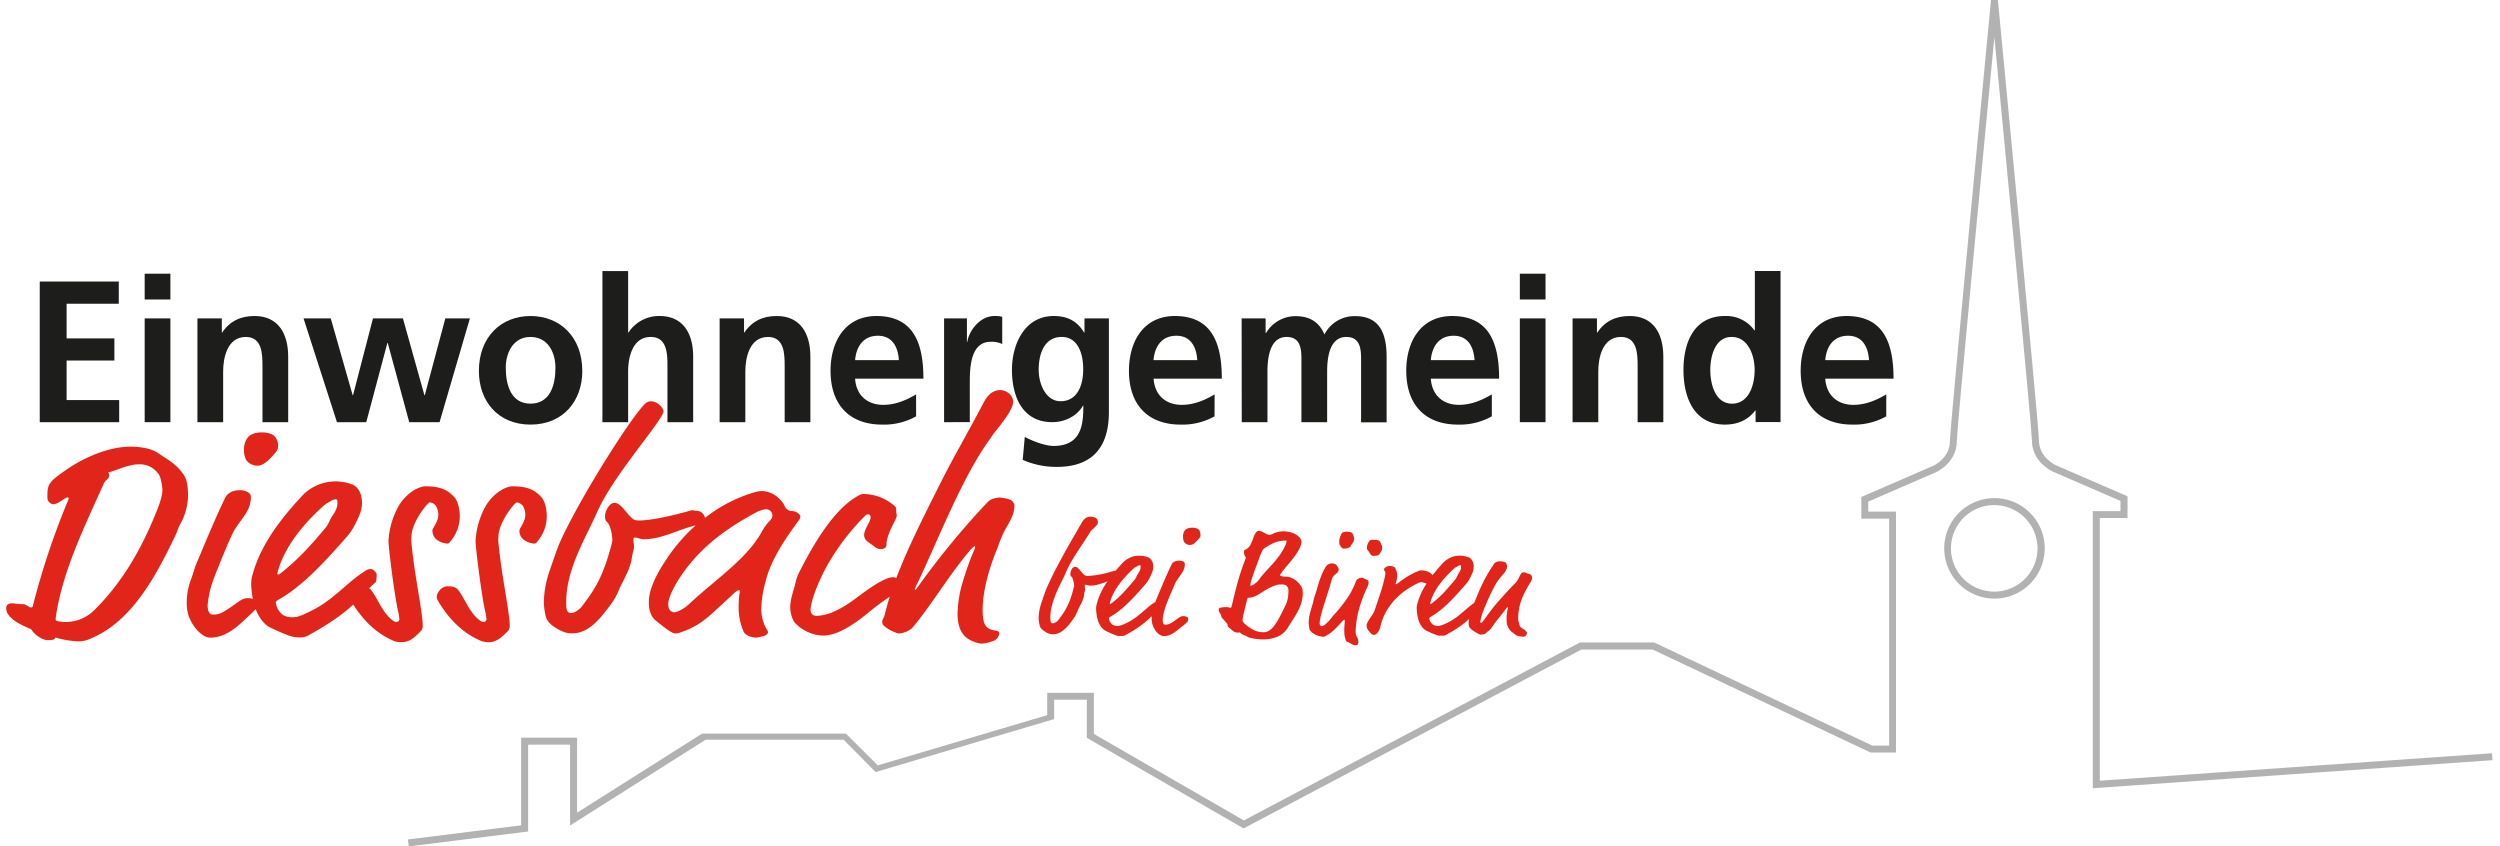
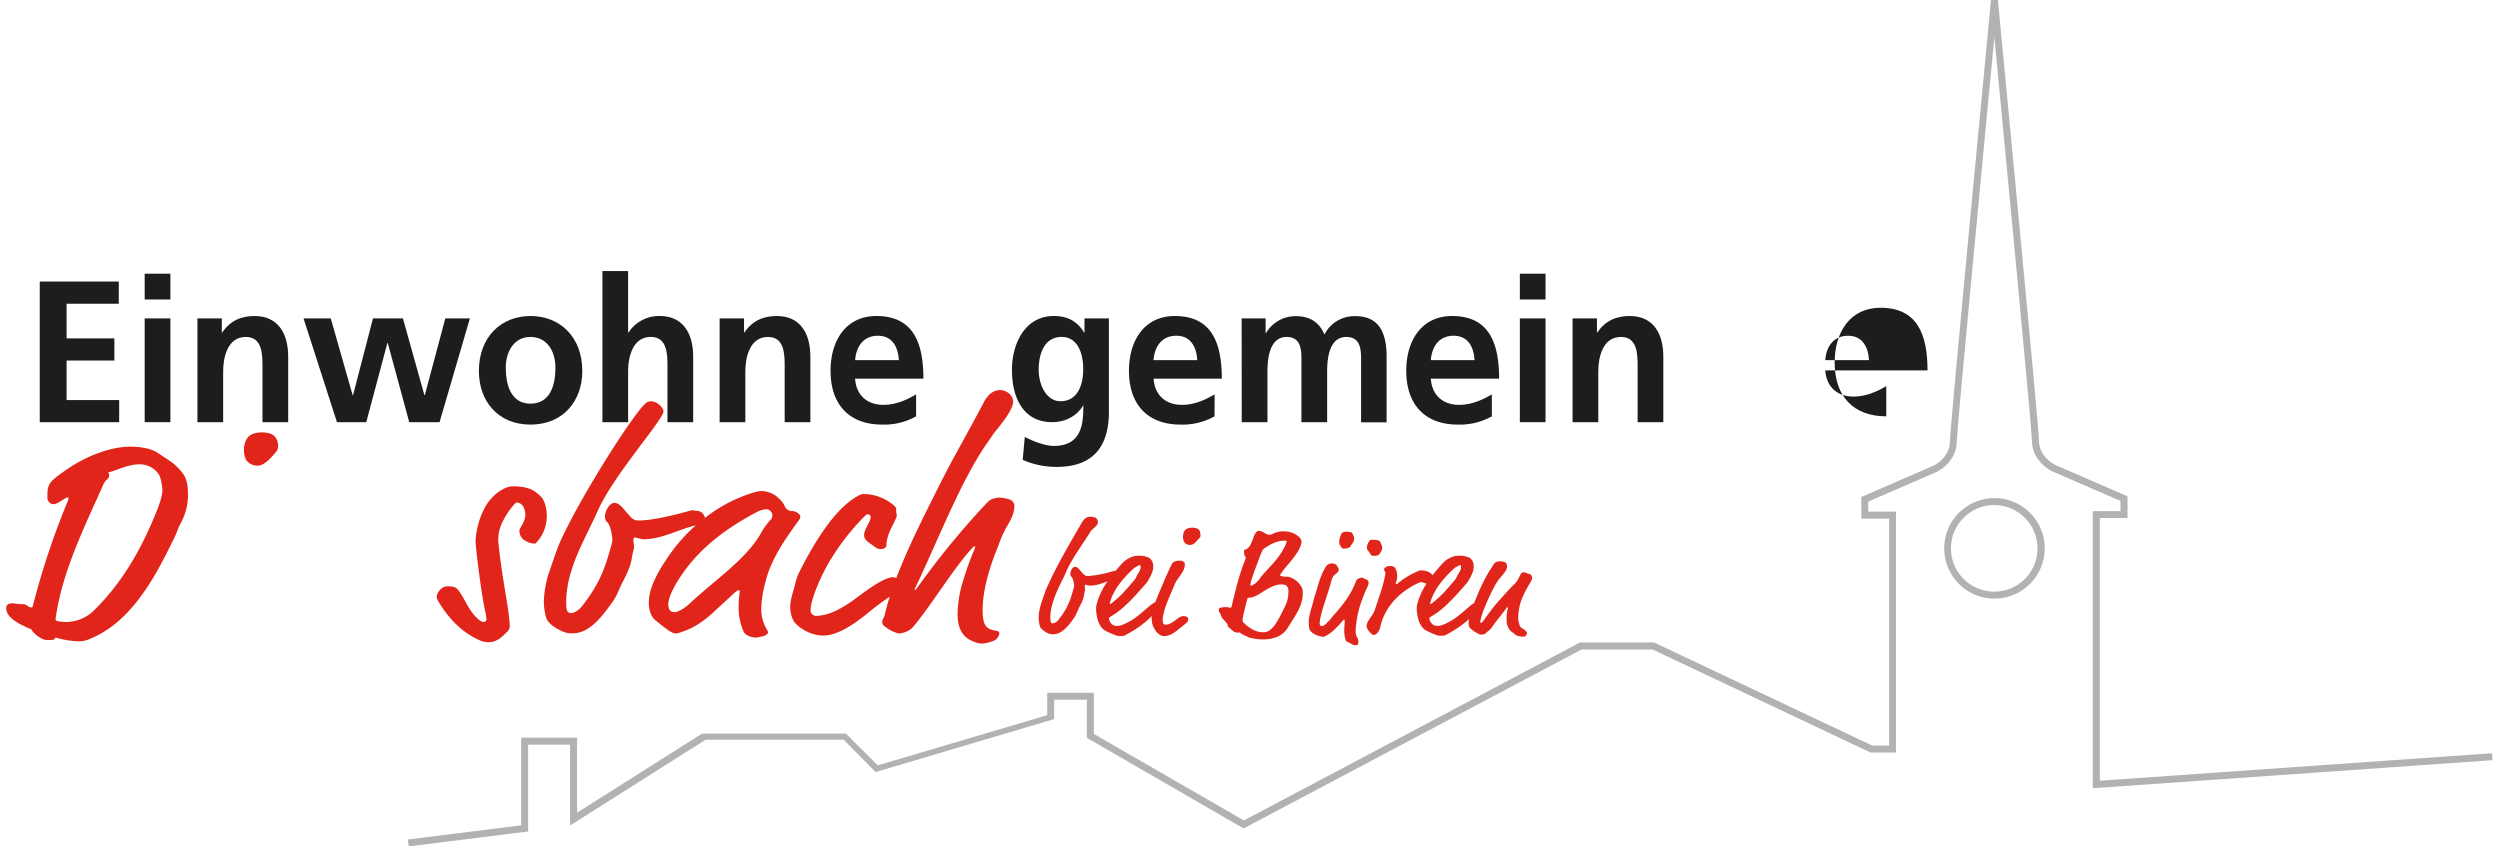
<svg xmlns="http://www.w3.org/2000/svg" xmlns:ns1="http://sodipodi.sourceforge.net/DTD/sodipodi-0.dtd" xmlns:ns2="http://www.inkscape.org/namespaces/inkscape" width="446" height="151" viewBox="138.008 0 932.602 317.66" id="Ebene_1" data-name="Ebene 1" version="1.1" ns1:docname="CHE Diessbach bei Büren Logo.svg" ns2:version="0.92.3 (2405546, 2018-03-11)">
  <ns1:namedview pagecolor="#ffffff" bordercolor="#666666" borderopacity="1" objecttolerance="10" gridtolerance="10" guidetolerance="10" ns2:pageopacity="0" ns2:pageshadow="2" ns2:window-width="1920" ns2:window-height="1017" id="namedview92" showgrid="false" ns2:zoom="0.58146669" ns2:cx="172.31532" ns2:cy="158.83" ns2:window-x="-8" ns2:window-y="-8" ns2:window-maximized="1" ns2:current-layer="Ebene_1" />
  <defs id="defs4">
    <style id="style2">.cls-1{fill:#e1251b;}.cls-2,.cls-5{fill:none;}.cls-3,.cls-4{fill:#fff;}.cls-3,.cls-4,.cls-5{stroke:#010101;stroke-width:0.6px;}.cls-3{stroke-linecap:square;}.cls-6{fill:#1d1d1b;}.cls-7{fill:#b2b2b2;}</style>
  </defs>
  <title id="title6">Zeichenfläche 1 Kopie</title>
  <path class="cls-1" d="M585.09,198.78a1.92,1.92,0,0,0-1-.54,5.32,5.32,0,0,0-1.4-.2,5.42,5.42,0,0,0-1.62.23,2.51,2.51,0,0,0-1.73,1.85,5.16,5.16,0,0,0-.17,1.27,5.56,5.56,0,0,0,.09,1,3.33,3.33,0,0,0,.31,1,2.26,2.26,0,0,0,.82.76,2.67,2.67,0,0,0,1.45.37,2.78,2.78,0,0,0,1.91-.9,25.15,25.15,0,0,0,1.73-1.88,1.33,1.33,0,0,0,.23-.48,3.1,3.1,0,0,0,0-.54,3.83,3.83,0,0,0-.11-.94A2.06,2.06,0,0,0,585.09,198.78Z" id="path8" />
  <path class="cls-1" d="M580.77,231.63a1.7,1.7,0,0,0-.68-.31,3.39,3.39,0,0,0-.74-.09,2.45,2.45,0,0,0-1.16.26,13.83,13.83,0,0,0-1.51,1c-.57.42-1,.75-1.42,1a6.47,6.47,0,0,1-1,.57,4,4,0,0,1-.85.28,3.82,3.82,0,0,1-.85.09.81.81,0,0,1-.88-.71,5.7,5.7,0,0,1-.14-1.11,11.9,11.9,0,0,1,.31-2.13,23.09,23.09,0,0,1,1-3.44c.19-.53.43-1.15.71-1.85s.59-1.43.91-2.19l.94-2.18c.3-.71.57-1.32.79-1.85a13.8,13.8,0,0,1,1.14-1.88c.42-.57.81-1.11,1.17-1.65a10.47,10.47,0,0,0,.93-1.67,4.79,4.79,0,0,0,.4-2,1.11,1.11,0,0,0-.11-.57,1.56,1.56,0,0,0-.34-.34,1.43,1.43,0,0,0-.77-.37,5.12,5.12,0,0,0-.94-.08,4.28,4.28,0,0,0-1.59.31,2.35,2.35,0,0,0-1.25,1.22q-1.59,3.3-2.9,6.39c-.87,2.07-1.74,4.14-2.61,6.23a9.91,9.91,0,0,0-.49,1.33l-.25.15a17.23,17.23,0,0,0-2.42,1.76c-.74.64-1.48,1.29-2.24,1.93s-1.55,1.28-2.36,1.9a23.07,23.07,0,0,1-5.49,3,5,5,0,0,1-1.59.29,3.64,3.64,0,0,1-1.76-.46,3,3,0,0,1-.88-1,2.62,2.62,0,0,1-.48-1.42c0-.15.11-.31.34-.46a29,29,0,0,0,3.55-2.38,44.18,44.18,0,0,0,3.38-3q1.65-1.59,3.21-3.33t3-3.38a9.56,9.56,0,0,0,1-1.25c.24-.38.52-.85.82-1.42s.65-1.34.91-2a5.35,5.35,0,0,0,.4-2.1,3.94,3.94,0,0,0-.68-2.53,3.25,3.25,0,0,0-1.14-1c-.57-.19-1.1-.35-1.59-.46a8.8,8.8,0,0,0-1.88-.17,7.63,7.63,0,0,0-3.72.88,9.43,9.43,0,0,0-2.36,1.68c-.93,1-1.82,2-2.68,3.05a.67.67,0,0,0-.22,0,2.65,2.65,0,0,0-.48.11c-.24.08-.52.16-.82.23a46,46,0,0,1-6.2,1.39c-1.4.17-2.27.26-2.61.26a4.13,4.13,0,0,1-.8-.06,1.58,1.58,0,0,1-.57-.25,4.71,4.71,0,0,1-.65-.6c-.25-.26-.56-.62-.94-1.08s-.61-.66-.94-1a1.51,1.51,0,0,0-1-.45,1.53,1.53,0,0,0-1.28.91,3.29,3.29,0,0,0-.54,1.65,3,3,0,0,0,.06.59.62.62,0,0,0,.23.43,2.17,2.17,0,0,1,.57.82,6.19,6.19,0,0,1,.34,1.11c.07.38.13.73.17,1s.06.52.06.6a2.39,2.39,0,0,1-.12.63l-.23.85c-.3,1.14-.61,2.17-.93,3.1s-.7,1.83-1.11,2.72a23,23,0,0,1-1.48,2.68c-.57.89-1.27,1.86-2.1,2.92a3.36,3.36,0,0,1-.91.8,2.19,2.19,0,0,1-1.08.4.75.75,0,0,1-.83-.54,6.48,6.48,0,0,1-.14-1.51,17.62,17.62,0,0,1,.63-4.72,37.86,37.86,0,0,1,1.53-4.46q.91-2.19,2-4.32t2-4.29a34.19,34.19,0,0,1,1.62-3.15c.66-1.16,1.39-2.35,2.19-3.59s1.62-2.49,2.47-3.77,1.66-2.54,2.42-3.76a3.67,3.67,0,0,1,.79-1l1-.91a8.2,8.2,0,0,0,.85-.94,1.72,1.72,0,0,0,.37-1A2.39,2.39,0,0,0,547,195a1.66,1.66,0,0,0-.85-.74,5.09,5.09,0,0,0-1.65-.34,3.15,3.15,0,0,0-2,.62,5.78,5.78,0,0,0-1.42,1.77c-1.21,2.12-2.4,4.17-3.55,6.16s-2.29,4-3.38,6-2.16,4-3.19,6-2,4.11-3,6.31a7.64,7.64,0,0,0-.43,1.08l-.54,1.53c-.19.53-.36,1-.51,1.48s-.25.74-.29.85a27.15,27.15,0,0,0-.85,3.07,15.91,15.91,0,0,0-.34,3.24,8.33,8.33,0,0,0,.12,1.39c.07.48.17,1,.28,1.45a2.42,2.42,0,0,0,.65,1.11,7.5,7.5,0,0,0,1.06.88,8.65,8.65,0,0,0,1.07.66,3.77,3.77,0,0,0,.8.31,4.3,4.3,0,0,0,.82.2q.32,0,.72,0a4.84,4.84,0,0,0,2.24-.54,10,10,0,0,0,2-1.37,14.24,14.24,0,0,0,1.73-1.82c.53-.66,1-1.31,1.48-2,.15-.23.29-.41.4-.57a4.24,4.24,0,0,0,.34-.54c.11-.21.24-.44.37-.71s.29-.62.48-1.08c.42-1,.88-1.94,1.39-2.87a9.56,9.56,0,0,0,1.06-3.21,7.64,7.64,0,0,1,.28-1.36,2.16,2.16,0,0,0,.11-.8,4.28,4.28,0,0,0-.05-.6,3,3,0,0,1-.06-.59,1,1,0,0,1,.06-.34c0-.12.09-.17.17-.17a2.59,2.59,0,0,1,.85.17,2.86,2.86,0,0,0,.8.17,11.62,11.62,0,0,0,2.92-.37c.93-.25,1.85-.54,2.76-.88.33-.13.68-.24,1-.36,0,.07-.11.14-.16.22a25.53,25.53,0,0,0-3.86,8.15,7.91,7.91,0,0,0-.23,1.05,6,6,0,0,0-.06.83,16.33,16.33,0,0,0,.2,2.16,12.91,12.91,0,0,0,.48,2.21,8.52,8.52,0,0,0,1.23,2.45,5.15,5.15,0,0,0,1.62,1.48,5,5,0,0,0,.57.28c.26.11.57.25.93.43s.73.33,1.11.48l1,.4a4.68,4.68,0,0,0,1.17.34c.32,0,.65,0,1,0a7,7,0,0,0,.91,0,4.32,4.32,0,0,0,1.14-.51,46.83,46.83,0,0,0,5.23-3.24,40.93,40.93,0,0,0,3.27-2.68c.37-.34.7-.67,1-1,0,.22,0,.43,0,.65a11.47,11.47,0,0,0,.06,1.2,6.91,6.91,0,0,0,.23,1.19,6.8,6.8,0,0,0,.68,1.59,7.68,7.68,0,0,0,1,1.45,5.45,5.45,0,0,0,1.25,1,2.42,2.42,0,0,0,1.28.4,6.2,6.2,0,0,0,3.44-1,20,20,0,0,0,2.41-1.76L580.2,234a7.93,7.93,0,0,0,.63-.68,1.28,1.28,0,0,0,.28-.85,2.4,2.4,0,0,0,0-.37A.75.75,0,0,0,580.77,231.63Zm-22.93-15.51c.93-1,1.84-1.9,2.75-2.73a1.73,1.73,0,0,1,.54-.43,2.37,2.37,0,0,0,.6-.31l.57-.34a1.15,1.15,0,0,1,.63-.17c.18,0,.29.05.31.17a3.13,3.13,0,0,1,0,.51,2.94,2.94,0,0,1-.32,1.39c-.21.4-.44.81-.71,1.22a8,8,0,0,0-.4.71c-.07.17-.15.34-.22.49s-.16.31-.26.48a3.61,3.61,0,0,1-.48.65c-1.29,1.56-2.64,3.08-4,4.58a36,36,0,0,1-4.66,4.18,1.07,1.07,0,0,1-.39.17c-.08,0-.12-.1-.12-.29a16.58,16.58,0,0,1,1.39-3.69,26.44,26.44,0,0,1,2.16-3.47A34.31,34.31,0,0,1,557.84,216.12Z" id="path10" />
  <path class="cls-1" d="M623.74,220.49a7.71,7.71,0,0,0-1.73-2.24,8.28,8.28,0,0,0-2.59-1.57,5,5,0,0,0-1.82-.25,3.83,3.83,0,0,1-1.82-.37c-.15-.08-.22-.15-.22-.23a1.75,1.75,0,0,1,.28-.45l.71-1c.28-.4.61-.82,1-1.28l1.14-1.36a43.38,43.38,0,0,0,2.76-3.5,19.66,19.66,0,0,0,1.48-2.47,7.2,7.2,0,0,0,.59-1.59,4.53,4.53,0,0,0,.12-.85,2.8,2.8,0,0,0-1.2-2.05,7,7,0,0,0-2.5-1.39,9.67,9.67,0,0,0-3-.48,8.86,8.86,0,0,0-2.42.31,7.61,7.61,0,0,0-1.5.54,2.91,2.91,0,0,1-1.37.45,2.5,2.5,0,0,1-1-.22c-.34-.16-.67-.33-1-.52s-.65-.36-1-.51a2.32,2.32,0,0,0-1-.23,1.42,1.42,0,0,0-1,.49,6.79,6.79,0,0,0-1.11,2.19,15.88,15.88,0,0,1-1.25,2.87,3.75,3.75,0,0,1-1.88,1.56.8.8,0,0,0-.28.2,1.35,1.35,0,0,0-.06.54,4.35,4.35,0,0,0,.09,1,2.72,2.72,0,0,0,.43.91,1.09,1.09,0,0,1,.17.4c-.61,1.56-1.15,3-1.62,4.41s-.91,2.78-1.31,4.2-.79,2.89-1.17,4.41-.77,3.16-1.19,4.94c-.08.38-.17.6-.28.66a.88.88,0,0,1-.34.08,1.7,1.7,0,0,1-.49-.11,1.68,1.68,0,0,0-.59-.12,10.47,10.47,0,0,0-2.53.2c-.44.14-.66.39-.66.77a1.74,1.74,0,0,0,.14.74,4.8,4.8,0,0,0,.32.54,5,5,0,0,1,.31.57,2.82,2.82,0,0,1,.2.71,1.16,1.16,0,0,0,.4.65l.82.91.8.94a1.39,1.39,0,0,1,.37.79,3,3,0,0,0,0,.32.86.86,0,0,0,.32.37l1.56,1.33a2.67,2.67,0,0,0,1.79.71h.45a.65.65,0,0,0,.4-.11,4.41,4.41,0,0,0,1.59,1.08,7,7,0,0,1,1.26.57,3.8,3.8,0,0,0,1.19.45c.49.12,1,.22,1.56.31a13.29,13.29,0,0,0,1.68.2q.86.06,1.53.06a13.59,13.59,0,0,0,5.29-1,8.11,8.11,0,0,0,3.86-3.3c.76-1.21,1.48-2.35,2.16-3.41a35.46,35.46,0,0,0,1.82-3.13,16.27,16.27,0,0,0,1.25-3.15,12.66,12.66,0,0,0,.46-3.5,7.83,7.83,0,0,0-.06-1A2.31,2.31,0,0,0,623.74,220.49Zm-18.9-2.78c.28-.91.62-1.9,1-3s.76-2.1,1.16-3.12.69-1.84.88-2.45c.15-.42.32-.83.51-1.25l.57-1.25a1.32,1.32,0,0,1,.26-.43,5.1,5.1,0,0,1,.42-.36,19.46,19.46,0,0,1,3.76-2.14,11,11,0,0,1,4.37-.82c.19,0,.29.11.29.34a8,8,0,0,1-.66,1.79,20.59,20.59,0,0,1-2.3,3.78,38.17,38.17,0,0,1-3.1,3.72c-1.15,1.23-2.17,2.34-3,3.33a6.09,6.09,0,0,0-.65.79l-.66.91a6.82,6.82,0,0,1-1.73,1.62,3.57,3.57,0,0,1-1.28.66.21.21,0,0,1-.23-.23A7.88,7.88,0,0,1,604.84,217.71Zm13.73,6.45a12.24,12.24,0,0,1-1.25,3.66c-.69,1.41-1.33,2.69-1.94,3.84a21.44,21.44,0,0,1-1.84,3,8.47,8.47,0,0,1-1.94,1.94,3.8,3.8,0,0,1-2.18.68,8.15,8.15,0,0,1-4.32-1.14,16.51,16.51,0,0,1-3.19-2.44,1.21,1.21,0,0,1-.39-.85,8.69,8.69,0,0,1,.22-1.65c.15-.72.33-1.48.52-2.28s.37-1.56.56-2.3.34-1.31.46-1.73a1.59,1.59,0,0,1,.2-.46c0-.07.2-.11.42-.11a5.64,5.64,0,0,0,2.33-.57,14.6,14.6,0,0,0,2.33-1.31l1.34-.85c.55-.34,1.15-.68,1.82-1a14.62,14.62,0,0,1,2.07-.88,6.39,6.39,0,0,1,2.11-.37,7.55,7.55,0,0,1,1.36.11,1.49,1.49,0,0,1,.91.57,2.66,2.66,0,0,1,.45.8,3.2,3.2,0,0,1,.12,1A22,22,0,0,1,618.57,224.16Z" id="path12" />
  <path class="cls-1" d="M638.35,205.09a1.9,1.9,0,0,0,.68.68.53.53,0,0,0,.4.12h.45a4,4,0,0,0,.6-.06,3.58,3.58,0,0,0,.71-.2,4.48,4.48,0,0,0,.62-.31c.19-.12.29-.25.29-.4a.73.73,0,0,1,.22-.43,4.83,4.83,0,0,0,.46-.59,6.55,6.55,0,0,0,.43-.8,2.4,2.4,0,0,0,.19-1,2.75,2.75,0,0,0-.17-.82,4.31,4.31,0,0,0-.45-1,1.35,1.35,0,0,0-1-.62,8.09,8.09,0,0,0-1.22-.11,3.62,3.62,0,0,0-1.2.17,1.36,1.36,0,0,0-.79.74,8,8,0,0,0-.49,1.25,4.34,4.34,0,0,0-.25,1.08,5.54,5.54,0,0,0,.11,1.64A2.55,2.55,0,0,1,638.35,205.09Z" id="path14" />
  <path class="cls-1" d="M649.37,207.76a1.39,1.39,0,0,0,1.37.85,7.42,7.42,0,0,0,.82-.05,3.7,3.7,0,0,0,.83-.17,2,2,0,0,0,.65-.63,11.44,11.44,0,0,0,.77-1.42,2.49,2.49,0,0,0,.11-.91,2.06,2.06,0,0,0-.26-.94,4.77,4.77,0,0,1-.37-.88,1.11,1.11,0,0,0-.79-.77,4,4,0,0,0-1.42-.25l-.66,0-.48,0a1,1,0,0,0-.77.37,4.75,4.75,0,0,0-.54.85,6,6,0,0,0-.34.94,3.42,3.42,0,0,0-.11.63,1.86,1.86,0,0,0,.45,1.33A3.85,3.85,0,0,1,649.37,207.76Z" id="path16" />
  <path class="cls-1" d="M644.31,232.94a38.43,38.43,0,0,1,1.6-6.57,60.35,60.35,0,0,1,2.55-6.28,5.65,5.65,0,0,0,.26-.68,3.67,3.67,0,0,0,.08-1,.8.8,0,0,0-.22-.54,2.18,2.18,0,0,0-.91-.49,4.18,4.18,0,0,1-.66-.34,1.35,1.35,0,0,0-.71-.23,3,3,0,0,0-.62.06,2.46,2.46,0,0,0-.68.29,2.31,2.31,0,0,0-.66.48,4.28,4.28,0,0,0-.37.77,30,30,0,0,1-3.58,6.7,60.25,60.25,0,0,1-4.89,6c-.22.26-.41.5-.56.71l-.52.65c-.19.23-.43.5-.73.8s-.71.68-1.2,1.13a1.7,1.7,0,0,1-.71.43,2,2,0,0,1-.54.14.72.72,0,0,1-.54-.28.81.81,0,0,1-.25-.51v-.46a4.33,4.33,0,0,1,.11-.85,26.46,26.46,0,0,1,.74-3.33q.51-1.79,1.14-3.72c.41-1.29.83-2.58,1.25-3.89s.79-2.59,1.13-3.84a4.76,4.76,0,0,1,.83-1.87,4.22,4.22,0,0,1,.82-.8,3.16,3.16,0,0,0,.88-.88,1.53,1.53,0,0,0,.26-.77,1.27,1.27,0,0,0-.26-.79,3.09,3.09,0,0,1-.37-.63,1.43,1.43,0,0,0-.85-.68,3.33,3.33,0,0,0-1.08-.23,3,3,0,0,0-1.34.34,2.82,2.82,0,0,0-1.1,1.14,21.77,21.77,0,0,0-1.37,2.73q-.57,1.36-1,2.7c-.29.89-.55,1.78-.8,2.67s-.52,1.75-.82,2.58c-.12.38-.21.71-.29,1s-.14.53-.2.8-.12.54-.19.82-.18.62-.29,1c-.3,1-.6,2-.88,3.18a13.85,13.85,0,0,0-.43,3.3,8.86,8.86,0,0,0,.09,1.13c.06.46.12.89.2,1.31s.68,1.12,1.7,1.76a7.19,7.19,0,0,0,2.16.85,9.9,9.9,0,0,0,1.25.23,1.17,1.17,0,0,0,.29,0,2.82,2.82,0,0,0,.45-.2,14.15,14.15,0,0,0,3.36-2.35q1.53-1.45,3-3.16a3.23,3.23,0,0,1,.4-.45.63.63,0,0,1,.39-.23c.15,0,.23.11.23.34s0,.84-.08,1.62-.09,1.53-.09,2.25a14,14,0,0,0,.11,1.7,7.24,7.24,0,0,0,.46,1.71,1.64,1.64,0,0,0,.2.45.54.54,0,0,0,.22.17l.37.14a5,5,0,0,1,.63.31q.45.28,1,.57a2.47,2.47,0,0,0,1.17.29,1.64,1.64,0,0,0,.8-.17.77.77,0,0,0,.25-.43,2.18,2.18,0,0,0,.09-.6,3.52,3.52,0,0,0-.52-1.84,3.85,3.85,0,0,1-.51-2,19.86,19.86,0,0,1,.12-2.25C644.16,234.2,644.24,233.55,644.31,232.94Z" id="path18" />
  <path class="cls-1" d="M709.85,215.92a1.19,1.19,0,0,0-.8-.54,2.21,2.21,0,0,1-1-.32,1.73,1.73,0,0,0-1-.25,2.31,2.31,0,0,0-.49.05,1,1,0,0,0-.4.29,4,4,0,0,0-.45.71c-.17.32-.39.75-.65,1.28a7.24,7.24,0,0,1-1.51,2.07q-1.05,1-2.67,2.76T697,226.29q-2.22,2.61-5.11,6.71c-.34.49-.67.74-1,.74-.08,0-.12-.07-.14-.2a2.62,2.62,0,0,1,0-.37s0-.22.11-.54.17-.7.29-1.14.23-.86.37-1.28a8.6,8.6,0,0,1,.37-1c.94-2.35,1.75-4.23,2.41-5.63s1.21-2.48,1.62-3.24a19.71,19.71,0,0,1,2.25-3.47l1.39-1.64a6,6,0,0,0,1-1.6,3.23,3.23,0,0,0,.23-1.08,1.6,1.6,0,0,0-.09-.53,3.12,3.12,0,0,0-.19-.49c-.27-.57-1-.85-2.28-.85a2.9,2.9,0,0,0-2,.57,1.87,1.87,0,0,0-.48.54,5.91,5.91,0,0,1-.43.71c-.64,1-1.21,1.85-1.7,2.7s-.95,1.68-1.37,2.5-.82,1.65-1.22,2.5-.8,1.77-1.22,2.76c-.23.56-.49,1.21-.79,1.93-.2.47-.39.94-.58,1.4a19.09,19.09,0,0,0-2,1.5c-.74.64-1.49,1.29-2.25,1.93s-1.54,1.28-2.35,1.9a23.07,23.07,0,0,1-5.49,3,5.06,5.06,0,0,1-1.59.29,3.62,3.62,0,0,1-1.76-.46,2.89,2.89,0,0,1-.88-1,2.56,2.56,0,0,1-.49-1.42c0-.15.12-.31.34-.46a28.3,28.3,0,0,0,3.56-2.38q1.73-1.37,3.38-3t3.21-3.33l3-3.38a8.64,8.64,0,0,0,1-1.25c.25-.38.53-.85.83-1.42s.64-1.34.91-2a5.53,5.53,0,0,0,.4-2.1,3.88,3.88,0,0,0-.69-2.53,3.16,3.16,0,0,0-1.13-1c-.57-.19-1.1-.35-1.59-.46a8.87,8.87,0,0,0-1.88-.17,7.63,7.63,0,0,0-3.72.88,9.43,9.43,0,0,0-2.36,1.68q-2.16,2.31-4.06,4.77a.85.85,0,0,0-.2-.22,4.19,4.19,0,0,0-1.85-1.23,7.43,7.43,0,0,0-2.3-.37,2.09,2.09,0,0,0-.69.12,30.21,30.21,0,0,0-7.9,4.66c-.37.34-.62.47-.73.4s-.18-.06-.18-.17a.65.65,0,0,1,.06-.26,4.41,4.41,0,0,0,.17-.65,6.22,6.22,0,0,0,.34-2.33,7.59,7.59,0,0,0-.22-1.4,5.58,5.58,0,0,0-.63-1.39,1.25,1.25,0,0,0-.68-.43,3.67,3.67,0,0,0-1.19-.2,2.68,2.68,0,0,0-1.6.46c-.41.3-.62.57-.62.8a1.63,1.63,0,0,0,.28.71,1,1,0,0,1,.23.59,2.36,2.36,0,0,1,0,.32c0,.13,0,.33-.08.59a56,56,0,0,1-1.77,6.65l-2.16,6.48a7.46,7.46,0,0,1-.79,1.57l-1,1.5a14.57,14.57,0,0,0-.89,1.45,3.17,3.17,0,0,0-.36,1.45,3.33,3.33,0,0,0,.34,1.11,3.73,3.73,0,0,0,.73,1c.19.23.41.47.66.74a1.59,1.59,0,0,0,1.05.45,1.65,1.65,0,0,0,.48-.11,1.24,1.24,0,0,0,.54-.4,3.6,3.6,0,0,0,.69-.85,5.55,5.55,0,0,0,.62-1.42,20.45,20.45,0,0,1,2.16-5.86,24.33,24.33,0,0,1,3.44-4.69,25.54,25.54,0,0,1,4.23-3.6,32.44,32.44,0,0,1,4.61-2.62,1.79,1.79,0,0,1,.91-.23,3.24,3.24,0,0,1,1.28.29,3.11,3.11,0,0,0,.76.22,26.16,26.16,0,0,0-3.41,7.45,7.66,7.66,0,0,0-.22,1.05,6,6,0,0,0-.06.83,14.77,14.77,0,0,0,.2,2.16,12.91,12.91,0,0,0,.48,2.21,8.26,8.26,0,0,0,1.22,2.45,5.15,5.15,0,0,0,1.62,1.48c.12.07.31.16.57.28s.58.25.94.43.73.33,1.11.48l1,.4a4.56,4.56,0,0,0,1.17.34c.32,0,.65,0,1,0a7.15,7.15,0,0,0,.91,0,4.46,4.46,0,0,0,1.14-.51,46.83,46.83,0,0,0,5.23-3.24,37.7,37.7,0,0,0,3.11-2.54c-.05.17-.09.34-.13.52a5.5,5.5,0,0,0-.09,1.11,3.83,3.83,0,0,0,.12.93,1.86,1.86,0,0,0,.28.71,5.66,5.66,0,0,0,.85.8,11.13,11.13,0,0,0,1.23.85c.43.27.83.5,1.19.69a2.11,2.11,0,0,0,.82.28,7.53,7.53,0,0,0,1.08-.11,1.67,1.67,0,0,0,1-.52,3.11,3.11,0,0,1,.54-.51q.25-.16.54-.39a4.81,4.81,0,0,0,.59-.6c.21-.25.47-.58.77-1,.68-1,1.43-2,2.25-3s1.81-2.34,3-3.89a.47.47,0,0,1,.34-.23c.11,0,.17.08.17.23a8.6,8.6,0,0,1-.25,1.05,14.68,14.68,0,0,0-.26,3.44,5.74,5.74,0,0,0,1,3.52,3.82,3.82,0,0,0,1.08,1.11,7.47,7.47,0,0,1,1.13.88,3.05,3.05,0,0,0,1.57.63,11.72,11.72,0,0,0,1.39.17,1.25,1.25,0,0,0,1.14-.54,1.88,1.88,0,0,0,.34-.83A1.08,1.08,0,0,0,708,237a6.67,6.67,0,0,0-.6-.56c-.19-.15-.55-.4-1.08-.74a1.86,1.86,0,0,1-.91-1.31c-.07-.3-.17-.65-.28-1.05a5.23,5.23,0,0,1-.17-1.39q0-.4.06-1.11c0-.47.08-1,.14-1.45s.13-1,.23-1.42.18-.83.25-1.14a25.33,25.33,0,0,1,1.54-4c.6-1.25,1.42-2.71,2.44-4.38a4,4,0,0,0,.4-.83,2.54,2.54,0,0,0,.17-.65A1.67,1.67,0,0,0,709.85,215.92Zm-34.36,3.32a34.21,34.21,0,0,1,2.61-3.12q1.39-1.49,2.76-2.73a1.62,1.62,0,0,1,.54-.43,2.77,2.77,0,0,0,.6-.31l.57-.34a1.09,1.09,0,0,1,.62-.17c.19,0,.29.05.31.17a3.13,3.13,0,0,1,0,.51,2.94,2.94,0,0,1-.31,1.39c-.21.4-.45.81-.71,1.22a8,8,0,0,0-.4.71c-.07.17-.15.34-.23.49s-.16.31-.25.48a4.37,4.37,0,0,1-.49.65c-1.28,1.56-2.63,3.08-4,4.58a36.69,36.69,0,0,1-4.66,4.18,1,1,0,0,1-.4.17c-.08,0-.11-.1-.11-.29a16.11,16.11,0,0,1,1.39-3.69A24.48,24.48,0,0,1,675.49,219.24Z" id="path20" />
-   <path class="cls-2" d="M521.88,165.45q0,4.76,9.51,4.76a13.2,13.2,0,0,0,6.45-1.32,3.9,3.9,0,0,0,2.34-3.44q0-2.35-2.64-3.56a18.65,18.65,0,0,0-7.48-1.2,11.5,11.5,0,0,0-5.9,1.35A4,4,0,0,0,521.88,165.45Z" id="path22" />
  <path class="cls-2" d="M239.51,215.65a1.46,1.46,0,0,0,.77-.33c6.51-5,11.92-11,16.89-17,1.65-2,1.21-2.32,2.65-4.52,1.1-1.66,2-3.1,2-5.08,0-.89,0-1.33-.67-1.33a4.44,4.44,0,0,0-2.32,1,9.81,9.81,0,0,0-2.2,1.44c-7.18,6.4-14.91,15.46-17.33,25.28C239.29,215.54,239.4,215.65,239.51,215.65Z" id="path24" />
-   <path class="cls-2" d="M187.41,174.26c-4.19,0-8.5,2.31-11.7,3.09a1.38,1.38,0,0,1,.44.77c0,2-1.21,1.55-2.1,3.53-7.39,16.56-15.56,33-18,50.45,0,.66,0,.77.66,1a15.77,15.77,0,0,0,3.43.33,15.08,15.08,0,0,0,10.59-4.63c10.49-10.38,17.44-22.74,22.85-36,1-2.43,2.54-6.29,2.54-8.94,0-.55-.44-4.41-1.32-5.74A8.53,8.53,0,0,0,187.41,174.26Z" id="path26" />
  <path class="cls-2" d="M424.5,195a2.49,2.49,0,0,0,.56-1.66,2.36,2.36,0,0,0-2.55-2.2,10.13,10.13,0,0,0-3.41,1.1c-10.38,5.52-18.55,11.59-24.84,19.21-4.64,5.63-8.28,12.14-8.28,15.34,0,1.32.44,3,2.43,3,.88,0,3.42-1.22,5.41-3.09,10.26-9.6,21.85-17,27.48-27.49A19.58,19.58,0,0,1,424.5,195Z" id="path28" />
  <path class="cls-1" d="M228.17,164.16a7.73,7.73,0,0,0-1.44,4.63,8.72,8.72,0,0,0,.78,3.76,5.19,5.19,0,0,0,4.41,2.21c2.43,0,5.08-3,7.07-5.41a3.22,3.22,0,0,0,.55-2,5.13,5.13,0,0,0-1.33-3.64c-.77-.88-2.86-1.44-4.63-1.44C231.26,162.28,229.27,162.84,228.17,164.16Z" id="path30" />
  <path class="cls-1" d="M338.3,186.51c-2.32-2.43-4.75-4-10.82-4-2.1,0-6.62,2-9.82,7.07a30.06,30.06,0,0,0-4,13.47c0,2.21,2,18.76,3.53,26.05a16.6,16.6,0,0,1,.56,3.42,1,1,0,0,1-1.11.88c-.55,0-1.1-.22-2.2-1.21-3.32-3-4.64-7.18-7.18-10.6-1-1.32-2-1.55-4.19-1.55s-4,2.43-4,4.09a4.61,4.61,0,0,0,.67,1.66c3.64,6.07,8.83,11.81,16.11,14.79a9,9,0,0,0,2.76.44c3,0,5-2,7-4a2.83,2.83,0,0,0,.88-2c0-4.53-2.54-16.89-3.53-25.17-.23-1.43-.78-6.4-.78-7.06a17.77,17.77,0,0,1,.22-2.87c.89-5.08,6-11.37,6.74-11.37a3.26,3.26,0,0,1,2.42,1.54,7,7,0,0,1,.78,3c0,1.88-.89,3.42-1.88,5.08a1.76,1.76,0,0,0-.33.88,4.21,4.21,0,0,0,1.66,3.54,7.46,7.46,0,0,0,3.86,1.43c.55,0,.66-.11,1.54-1.21a14.56,14.56,0,0,0,3.2-9.17C340.39,191.48,339.84,188.17,338.3,186.51Z" id="path32" />
  <path class="cls-1" d="M203.53,177.35c-2.76-3.65-5.85-5.08-8.83-7.18s-7.4-2.53-10.6-2.53c-8.06,0-17.11,4-23.29,8.16-7.73,5.3-7.84,5.85-7.84,11a2.42,2.42,0,0,0,2.21,2.43c1.88,0,4.41-2.54,5.3-2.54.33,0,.44,0,.44.66a287.36,287.36,0,0,0-13.47,40.29c-.11.33-.33.33-.66.33-.88,0-1.66-1.21-3-1.21-1.77,0-3.09-.33-4.08-.33-1.22,0-2.21.44-2.21,1.87,0,3.76,5.85,6.41,9.38,7.84,1.11,2,4.19,4.09,6.07,4.09,1.66,0,2.87,0,3-1a33.87,33.87,0,0,0,8.28,1.44,10,10,0,0,0,3.53-.44c15.9-5.85,25.06-22.19,33-38.75,1.1-2.21,1.1-3,2-4.64a23.28,23.28,0,0,0,3-10.48C205.73,181,205,179.22,203.53,177.35Zm-9.94,15.45c-5.41,13.25-12.36,25.61-22.85,36a15.08,15.08,0,0,1-10.59,4.63,15.77,15.77,0,0,1-3.43-.33c-.66-.22-.66-.33-.66-1,2.43-17.44,10.6-33.89,18-50.45.89-2,2.1-1.54,2.1-3.53a1.38,1.38,0,0,0-.44-.77c3.2-.78,7.51-3.09,11.7-3.09a8.53,8.53,0,0,1,7.4,3.86c.88,1.33,1.32,5.19,1.32,5.74C196.13,186.51,194.58,190.37,193.59,192.8Z" id="path34" />
-   <path class="cls-1" d="M305.63,186.51c-2.32-2.43-4.75-4-10.82-4-2.1,0-6.63,2-9.83,7.07a30.15,30.15,0,0,0-4,13.47c0,2.21,2,18.76,3.53,26.05a16.89,16.89,0,0,1,.55,3.42,1,1,0,0,1-1.1.88c-.55,0-1.1-.22-2.21-1.21-3.31-3-4.63-7.18-7.17-10.6a4.14,4.14,0,0,0-.83-.84c.69-.7,1.39-1.38,2.15-2a1.8,1.8,0,0,0,.56-1.55,13.12,13.12,0,0,0,.1-1.43c0-1.1-1.54-2.21-2.2-2.21a3.55,3.55,0,0,0-2.21.78c-6.62,4.19-11.26,10.15-18.87,14.23-5,2.65-6.63,3.1-8.5,3.1a6.84,6.84,0,0,1-3.43-.89,6.73,6.73,0,0,1-2.65-4.63c0-.33.12-.56.67-.89,9.38-5.19,18-14.79,25.61-23.4a21.69,21.69,0,0,0,3.53-5.19c1.32-2.64,2.53-5.07,2.53-7.94,0-4.42-2.31-6.4-3.53-6.85A17.36,17.36,0,0,0,249,185.63c-8.39,8.94-15.89,18.65-19,29.91a12.72,12.72,0,0,0-.55,3.64,35.48,35.48,0,0,0,.62,5.6,6,6,0,0,0-1.72-.3c-1.77,0-2.54.55-5.19,2.43-4.41,3.09-5.63,3.75-8.06,3.75-1.87,0-2-2.54-2-3.53a37.7,37.7,0,0,1,2.65-10.82c1.54-4.08,4.63-11.59,6.51-15.67,2.54-5.41,7.06-8.17,7.06-14a1.9,1.9,0,0,0-.88-1.77,5.54,5.54,0,0,0-3.31-.88c-2.1,0-4.42.66-5.52,3-4.08,8.5-7.28,16.45-10.71,24.51-.66,1.54-1.1,3.42-1.87,5.52a24.85,24.85,0,0,0-1.77,8.94,16.67,16.67,0,0,0,.55,4.63c1.22,4.09,5,8.72,8.28,8.72,5,0,9-3.2,11.37-5.3l4.53-4.19a12.77,12.77,0,0,0,1.12-1.24c1.25,3.2,3.14,5.65,5.17,6.76a73.41,73.41,0,0,0,7.06,3.09,10.66,10.66,0,0,0,4.19.77,6.26,6.26,0,0,0,4-1.1c8.18-4.52,12.91-8.14,16.23-11.2,3.61,5.67,8.59,10.93,15.45,13.74A9,9,0,0,0,286,241c3,0,5-2,6.95-4a2.79,2.79,0,0,0,.89-2c0-4.53-2.54-16.89-3.54-25.17-.22-1.43-.77-6.4-.77-7.06a17.77,17.77,0,0,1,.22-2.87c.88-5.08,6-11.37,6.74-11.37a3.26,3.26,0,0,1,2.42,1.54,7.1,7.1,0,0,1,.78,3c0,1.88-.89,3.42-1.88,5.08a1.76,1.76,0,0,0-.33.88,4.23,4.23,0,0,0,1.65,3.54,7.46,7.46,0,0,0,3.87,1.43c.55,0,.66-.11,1.54-1.21a14.56,14.56,0,0,0,3.2-9.17C307.72,191.48,307.17,188.17,305.63,186.51Zm-49,3.31a9.81,9.81,0,0,1,2.2-1.44,4.44,4.44,0,0,1,2.32-1c.67,0,.67.44.67,1.33,0,2-.89,3.42-2,5.08-1.44,2.2-1,2.53-2.65,4.52-5,6-10.38,12-16.89,17a1.46,1.46,0,0,1-.77.33c-.11,0-.22-.11-.22-.55C241.71,205.28,249.44,196.22,256.62,189.82Z" id="path36" />
  <path class="cls-1" d="M435.1,195.12a2.31,2.31,0,0,0,.44-1.22.93.93,0,0,0-.22-.66,3.73,3.73,0,0,0-3.09-1.43,3.07,3.07,0,0,1-2.65-2.1,7.73,7.73,0,0,0-1.65-2.21,9.53,9.53,0,0,0-6.74-3.2,9.24,9.24,0,0,0-2.43.33,55.21,55.21,0,0,0-17.66,8.72l-1.31,1a4.35,4.35,0,0,0-1.23-2,3.72,3.72,0,0,0-2.2-.66c-.78,0-.89-.22-1.33-.22-.22,0-1.32.33-2.54.66-10.48,2.87-15.78,3.2-17.11,3.2-2.54,0-2.64-.22-5.74-3.86-1.1-1.33-2.43-2.76-3.86-2.76-1.88,0-3.53,3.09-3.53,5,0,.67.11,1.66.55,2,1.77,1.33,2.21,6.29,2.21,7a16.32,16.32,0,0,1-.66,2.87c-2.43,8.71-4.53,14-10.93,22.18-.77,1-2.65,2.32-3.87,2.32-1.76,0-1.87-1.54-1.87-4,0-12.59,7-23.49,11.92-34.55,5.73-12.79,22.77-32,24.54-36.73.58-1.55-3.11-5.37-6.12-3.83-3.66,1.86-25.59,36.25-33,53.25-.77,1.77-3.09,8.61-3.42,9.61A37.52,37.52,0,0,0,339.29,226a24.6,24.6,0,0,0,.77,5.51c.77,3.1,5.63,5.3,7,5.75a8,8,0,0,0,3,.43c6.29,0,10.81-6.06,14.46-11a24.17,24.17,0,0,0,3.09-5.63c1.65-3.75,4-7.07,4.74-11.81.45-2.87.78-2.87.78-4.2,0-.77-.23-1.65-.23-2.32,0-.43.12-1,.45-1,.88,0,2.42.66,3.2.66,7.18,0,12.7-3.57,19.75-5.22a63.8,63.8,0,0,0-11,12.73c-5.4,8.06-6.61,12.7-6.61,16.34,0,4.19,1.87,6.07,2.42,6.51,5.19,4.2,6.51,5,7.73,5a6.72,6.72,0,0,0,1.76-.43c3.87-1.33,7.4-2.87,13.14-8.28l6-5.52c1.21-1.22,2.21-2,2.65-2s.44.11.44.55a36.24,36.24,0,0,0-.44,5.52,22.67,22.67,0,0,0,1.88,9.49c.66,1.44,3.09,2.21,4.74,2.21a14.27,14.27,0,0,0,2.1-.44c1.88-.22,2.32-1.32,2.32-1.54a1.56,1.56,0,0,0-.22-.67,14.92,14.92,0,0,1-2.32-8.28,40.23,40.23,0,0,1,1.55-9.82C424.39,210,430.24,201.74,435.1,195.12Zm-41.28,31.57c-2,1.87-4.53,3.09-5.41,3.09-2,0-2.43-1.66-2.43-3,0-3.2,3.64-9.71,8.28-15.34,6.29-7.62,14.46-13.69,24.84-19.21a10.13,10.13,0,0,1,3.41-1.1,2.36,2.36,0,0,1,2.55,2.2,2.49,2.49,0,0,1-.56,1.66,19.58,19.58,0,0,0-3.2,4.19C415.67,209.69,404.08,217.09,393.82,226.69Z" id="path38" />
  <path class="cls-1" d="M512.59,198.43c2-3.42,3.31-5.63,3.31-8.83a2.88,2.88,0,0,0-1.66-2.1,15.8,15.8,0,0,0-4.08-.77,9.65,9.65,0,0,0-2.54.55c-1,.34-1.55.89-3.09,2.54a307.44,307.44,0,0,0-25.06,30.69c-.55.77-.66.88-.77.88s-.22-.11-.22-.22a15.42,15.42,0,0,1,1-2.21c8.28-17.55,17-40.07,26.94-53.76.88-1.21,1.1-1.76,2.09-3,2.87-3.53,6.92-8.6,6.91-11.47,0-3.83-6.94-7.54-11,.22-5.61,10.71-11.59,21-16.23,30.24-6.6,13.12-12.5,24.86-16.64,35.79a2.45,2.45,0,0,0-1.13-.36c-3.09,0-8.61,3.87-13.47,7.51-5.4,4.08-10.59,7-15.67,7a2.07,2.07,0,0,1-1.88-2.32c0-2.76,2.54-10,6.4-16.89a87.32,87.32,0,0,1,13.47-17.77c.88-.89,1.11-1.11,1.77-1.11s.88.66.88,1.11c0,1.76-2.43,4.41-2.43,6.62a2.93,2.93,0,0,0,1.22,2.43l2.87,2.1a3.36,3.36,0,0,0,2.2.77c1.44,0,2.1-.77,2.1-1.66,0-3.86,3.42-9,3.75-10.37a2.36,2.36,0,0,0,.12-.78,6.47,6.47,0,0,1-.23-1.65c0-.89,0-1.11-.44-1.55a17.65,17.65,0,0,0-11.48-4.64,2.91,2.91,0,0,0-1.76.34c-9.27,4.63-17.22,18.1-23,29.58a21.39,21.39,0,0,0-1.33,4.31c-.77,2.75-1.76,5.62-1.76,8.27a11.36,11.36,0,0,0,1.32,5.19c.55,1.1,5.08,5.41,11.15,5.41,4.64,0,10.16-3.2,16.34-8.17a94.81,94.81,0,0,1,8.54-6.4c-.69,2.19-1.31,4.37-1.81,6.51-.44,1.88-1,1.77-1,3a1.87,1.87,0,0,0,.45,1.22,13.9,13.9,0,0,0,5.74,3.08,8.55,8.55,0,0,0,4.19-1.43,3.78,3.78,0,0,0,1.22-1.1c6.51-7.62,14.13-20.42,21.63-29,.77-.88,1.22-1.21,1.43-1.21a.23.23,0,0,1,.23.21,4.24,4.24,0,0,1-.44,1.33,105.22,105.22,0,0,0-4.09,11.37,44.56,44.56,0,0,0-2.1,12.36c0,5.41,1.77,8.94,6,10.49a8.71,8.71,0,0,0,3.2.77,15.25,15.25,0,0,0,3.86-.88,3.39,3.39,0,0,0,2.1-1.55,4.71,4.71,0,0,0,.55-1.43,1.05,1.05,0,0,0-.78-.89,16.83,16.83,0,0,1-2.75-.66c-1.66-.88-2.76-2-2.76-7.28,0-7.51,2.76-16.56,5.74-23.63A44.78,44.78,0,0,1,512.59,198.43Z" id="path40" />
  <path class="cls-6" d="M150.1,105.67h29.66V114H160.18v13h17.93v8.32H160.18v14.82h19.73v8.31H150.1Z" id="path53" />
  <path class="cls-6" d="M189.48,102.72h9.65v9.68h-9.65Zm0,16.78h9.65v38.94h-9.65Z" id="path55" />
  <path class="cls-6" d="M209.28,119.5h9.15v5.3h.14c3-4.46,7.13-6.2,12.17-6.2,8.78,0,12.6,6.5,12.6,15.27v24.57h-9.65V137.65c0-4.76-.07-11.19-6.26-11.19-7,0-8.5,7.94-8.5,12.93v19.05h-9.65Z" id="path57" />
  <path class="cls-6" d="M249.1,119.5h10.22l8.21,28.81h.15l7.48-28.81H286.4l8.06,28.81h.15l7.7-28.81h9.22l-11.38,38.94H288.77l-8.06-29.71h-.15l-7.92,29.71h-11Z" id="path59" />
  <path class="cls-6" d="M334.27,118.6c11,0,19.45,7.78,19.45,20.64,0,11.19-7.13,20.11-19.45,20.11s-19.36-8.92-19.36-20.11C314.91,126.38,323.33,118.6,334.27,118.6Zm0,32.89c7.42,0,9.37-7,9.37-13.46,0-6-3-11.57-9.37-11.57S325,132.21,325,138C325,144.45,326.93,151.49,334.27,151.49Z" id="path61" />
  <path class="cls-6" d="M361.27,101.74h9.65V124.8h.15a13.6,13.6,0,0,1,11.66-6.2c8.79,0,12.6,6.5,12.6,15.27v24.57h-9.65V137.65c0-4.76-.07-11.19-6.26-11.19-7,0-8.5,7.94-8.5,12.93v19.05h-9.65Z" id="path63" />
  <path class="cls-6" d="M405.26,119.5h9.15v5.3h.14c3-4.46,7.13-6.2,12.17-6.2,8.79,0,12.6,6.5,12.6,15.27v24.57h-9.65V137.65c0-4.76-.07-11.19-6.26-11.19-7,0-8.5,7.94-8.5,12.93v19.05h-9.65Z" id="path65" />
  <path class="cls-6" d="M479,156.25a24.48,24.48,0,0,1-12.74,3.1c-12.24,0-19.37-7.41-19.37-20.19,0-11.26,5.69-20.56,17.21-20.56,13.75,0,17.64,9.9,17.64,23.51H456.1c.43,6.28,4.6,9.83,10.58,9.83,4.68,0,8.71-1.81,12.31-3.93Zm-6.48-21.1c-.28-4.91-2.44-9.14-7.84-9.14s-8.14,3.93-8.57,9.14Z" id="path67" />
-   <path class="cls-6" d="M489.5,119.5h8.57v8.85h.15c.43-3.63,4.39-9.75,10.15-9.75a10.11,10.11,0,0,1,2.95.3v10.21a9.38,9.38,0,0,0-4.32-.84c-7.85,0-7.85,10.29-7.85,15.88v14.29H489.5Z" id="path69" />
  <path class="cls-6" d="M551.35,119.5v35.16c0,10.59-4,20.57-19.58,20.57A31.29,31.29,0,0,1,519,172.58l.79-8.62c3,1.66,7.78,3.4,10.8,3.4,10.66,0,11.17-8.39,11.17-15.12h-.15c-1.8,3.33-6.12,6.2-11.52,6.2-10.94,0-15.12-9.22-15.12-19.66,0-9.37,4.61-20.18,15.7-20.18,4.89,0,8.71,1.74,11.37,6.2h.15v-5.3Zm-9.64,19.06c0-6.66-2.45-12.1-8.07-12.1-6.55,0-8.64,6.35-8.64,12.32,0,5.3,2.66,11.8,8.21,11.8C539.26,150.58,541.71,145.06,541.71,138.56Z" id="path71" />
  <path class="cls-6" d="M591,156.25a24.54,24.54,0,0,1-12.75,3.1c-12.24,0-19.37-7.41-19.37-20.19,0-11.26,5.69-20.56,17.21-20.56,13.75,0,17.64,9.9,17.64,23.51H568.13c.43,6.28,4.61,9.83,10.58,9.83,4.68,0,8.71-1.81,12.32-3.93Zm-6.49-21.1c-.28-4.91-2.44-9.14-7.84-9.14s-8.14,3.93-8.57,9.14Z" id="path73" />
  <path class="cls-6" d="M601.17,119.5h9V125h.14a12.91,12.91,0,0,1,11-6.35c5.18,0,8.85,2,10.94,6.88a12.6,12.6,0,0,1,11.59-6.88c9.15,0,11.74,6.57,11.74,15.27v24.57H646V135.23c0-3.63,0-8.77-5.54-8.77-6.41,0-7.2,8-7.2,13.08v18.9h-9.65V135.23c0-3.63,0-8.77-5.55-8.77-6.4,0-7.2,8-7.2,13.08v18.9h-9.65Z" id="path75" />
  <path class="cls-6" d="M695.07,156.25a24.54,24.54,0,0,1-12.75,3.1c-12.24,0-19.37-7.41-19.37-20.19,0-11.26,5.69-20.56,17.21-20.56,13.75,0,17.64,9.9,17.64,23.51H672.17c.43,6.28,4.61,9.83,10.58,9.83,4.68,0,8.71-1.81,12.32-3.93Zm-6.49-21.1c-.28-4.91-2.44-9.14-7.84-9.14s-8.14,3.93-8.57,9.14Z" id="path77" />
  <path class="cls-6" d="M705.58,102.72h9.64v9.68h-9.64Zm0,16.78h9.64v38.94h-9.64Z" id="path79" />
  <path class="cls-6" d="M725.37,119.5h9.15v5.3h.14c3-4.46,7.13-6.2,12.17-6.2,8.79,0,12.6,6.5,12.6,15.27v24.57h-9.64V137.65c0-4.76-.08-11.19-6.27-11.19-7,0-8.5,7.94-8.5,12.93v19.05h-9.65Z" id="path81" />
-   <path class="cls-6" d="M794.06,154.06h-.14c-2.88,3.78-6.84,5.29-11.38,5.29-11.37,0-15.55-9.83-15.55-20.49s4.18-20.26,15.55-20.26A13,13,0,0,1,793.63,124h.15v-22.3h9.64v56.7h-9.36Zm-8.85-2.57c6.41,0,8.49-7.11,8.49-12.63s-2.44-12.4-8.64-12.4-8,7.18-8,12.4S778.87,151.49,785.21,151.49Z" id="path83" />
-   <path class="cls-6" d="M843.1,156.25a24.52,24.52,0,0,1-12.75,3.1c-12.24,0-19.37-7.41-19.37-20.19,0-11.26,5.69-20.56,17.21-20.56,13.75,0,17.64,9.9,17.64,23.51H820.2c.43,6.28,4.61,9.83,10.58,9.83,4.68,0,8.72-1.81,12.32-3.93Zm-6.48-21.1c-.29-4.91-2.45-9.14-7.85-9.14s-8.14,3.93-8.57,9.14Z" id="path85" />
+   <path class="cls-6" d="M843.1,156.25c-12.24,0-19.37-7.41-19.37-20.19,0-11.26,5.69-20.56,17.21-20.56,13.75,0,17.64,9.9,17.64,23.51H820.2c.43,6.28,4.61,9.83,10.58,9.83,4.68,0,8.72-1.81,12.32-3.93Zm-6.48-21.1c-.29-4.91-2.45-9.14-7.85-9.14s-8.14,3.93-8.57,9.14Z" id="path85" />
  <path class="cls-7" d="M288.59,317.66l-.33-2.61,42.5-5.31V276.85h21V305l46.9-29.67h54l11.94,11.91,63.61-18.84V260h17.5v15.44L602,307.91l126.14-66.78H756l.27.13,81.58,38.56h6.33V194.65H833.75v-8.13l27.08-11.75c.23-.1,6.16-2.93,6.16-9.21,0-5,14.78-159,15.41-165.56H885c.62,6.54,15.41,160.34,15.41,165.31,0,6.32,6.12,9.19,6.18,9.22l27.06,11.74v8.13H923.25V293l147.18-10.31.18,2.61-150,10.52v-104H931V188l-25.5-11.06c-.34-.16-7.73-3.63-7.73-11.62,0-4-10.38-112.61-14.1-151.43-3.72,38.86-14.1,147.68-14.1,151.68,0,8-7.4,11.46-7.71,11.61l-25.52,11.07V192h10.41v90.43h-9.54l-.27-.13L755.4,243.76H728.74L601.9,310.91l-58.83-34V262.6H530.81v7.27l-67,19.88-12-12.13H400l-50.87,32.19V279.47H333.39v32.59Z" id="path87" />
  <path class="cls-7" d="M883.71,224.66a18.86,18.86,0,1,1,18.86-18.86A18.88,18.88,0,0,1,883.71,224.66Zm-.09-35.1a16.24,16.24,0,1,0,16.24,16.24A16.26,16.26,0,0,0,883.62,189.56Z" id="path89" />
</svg>